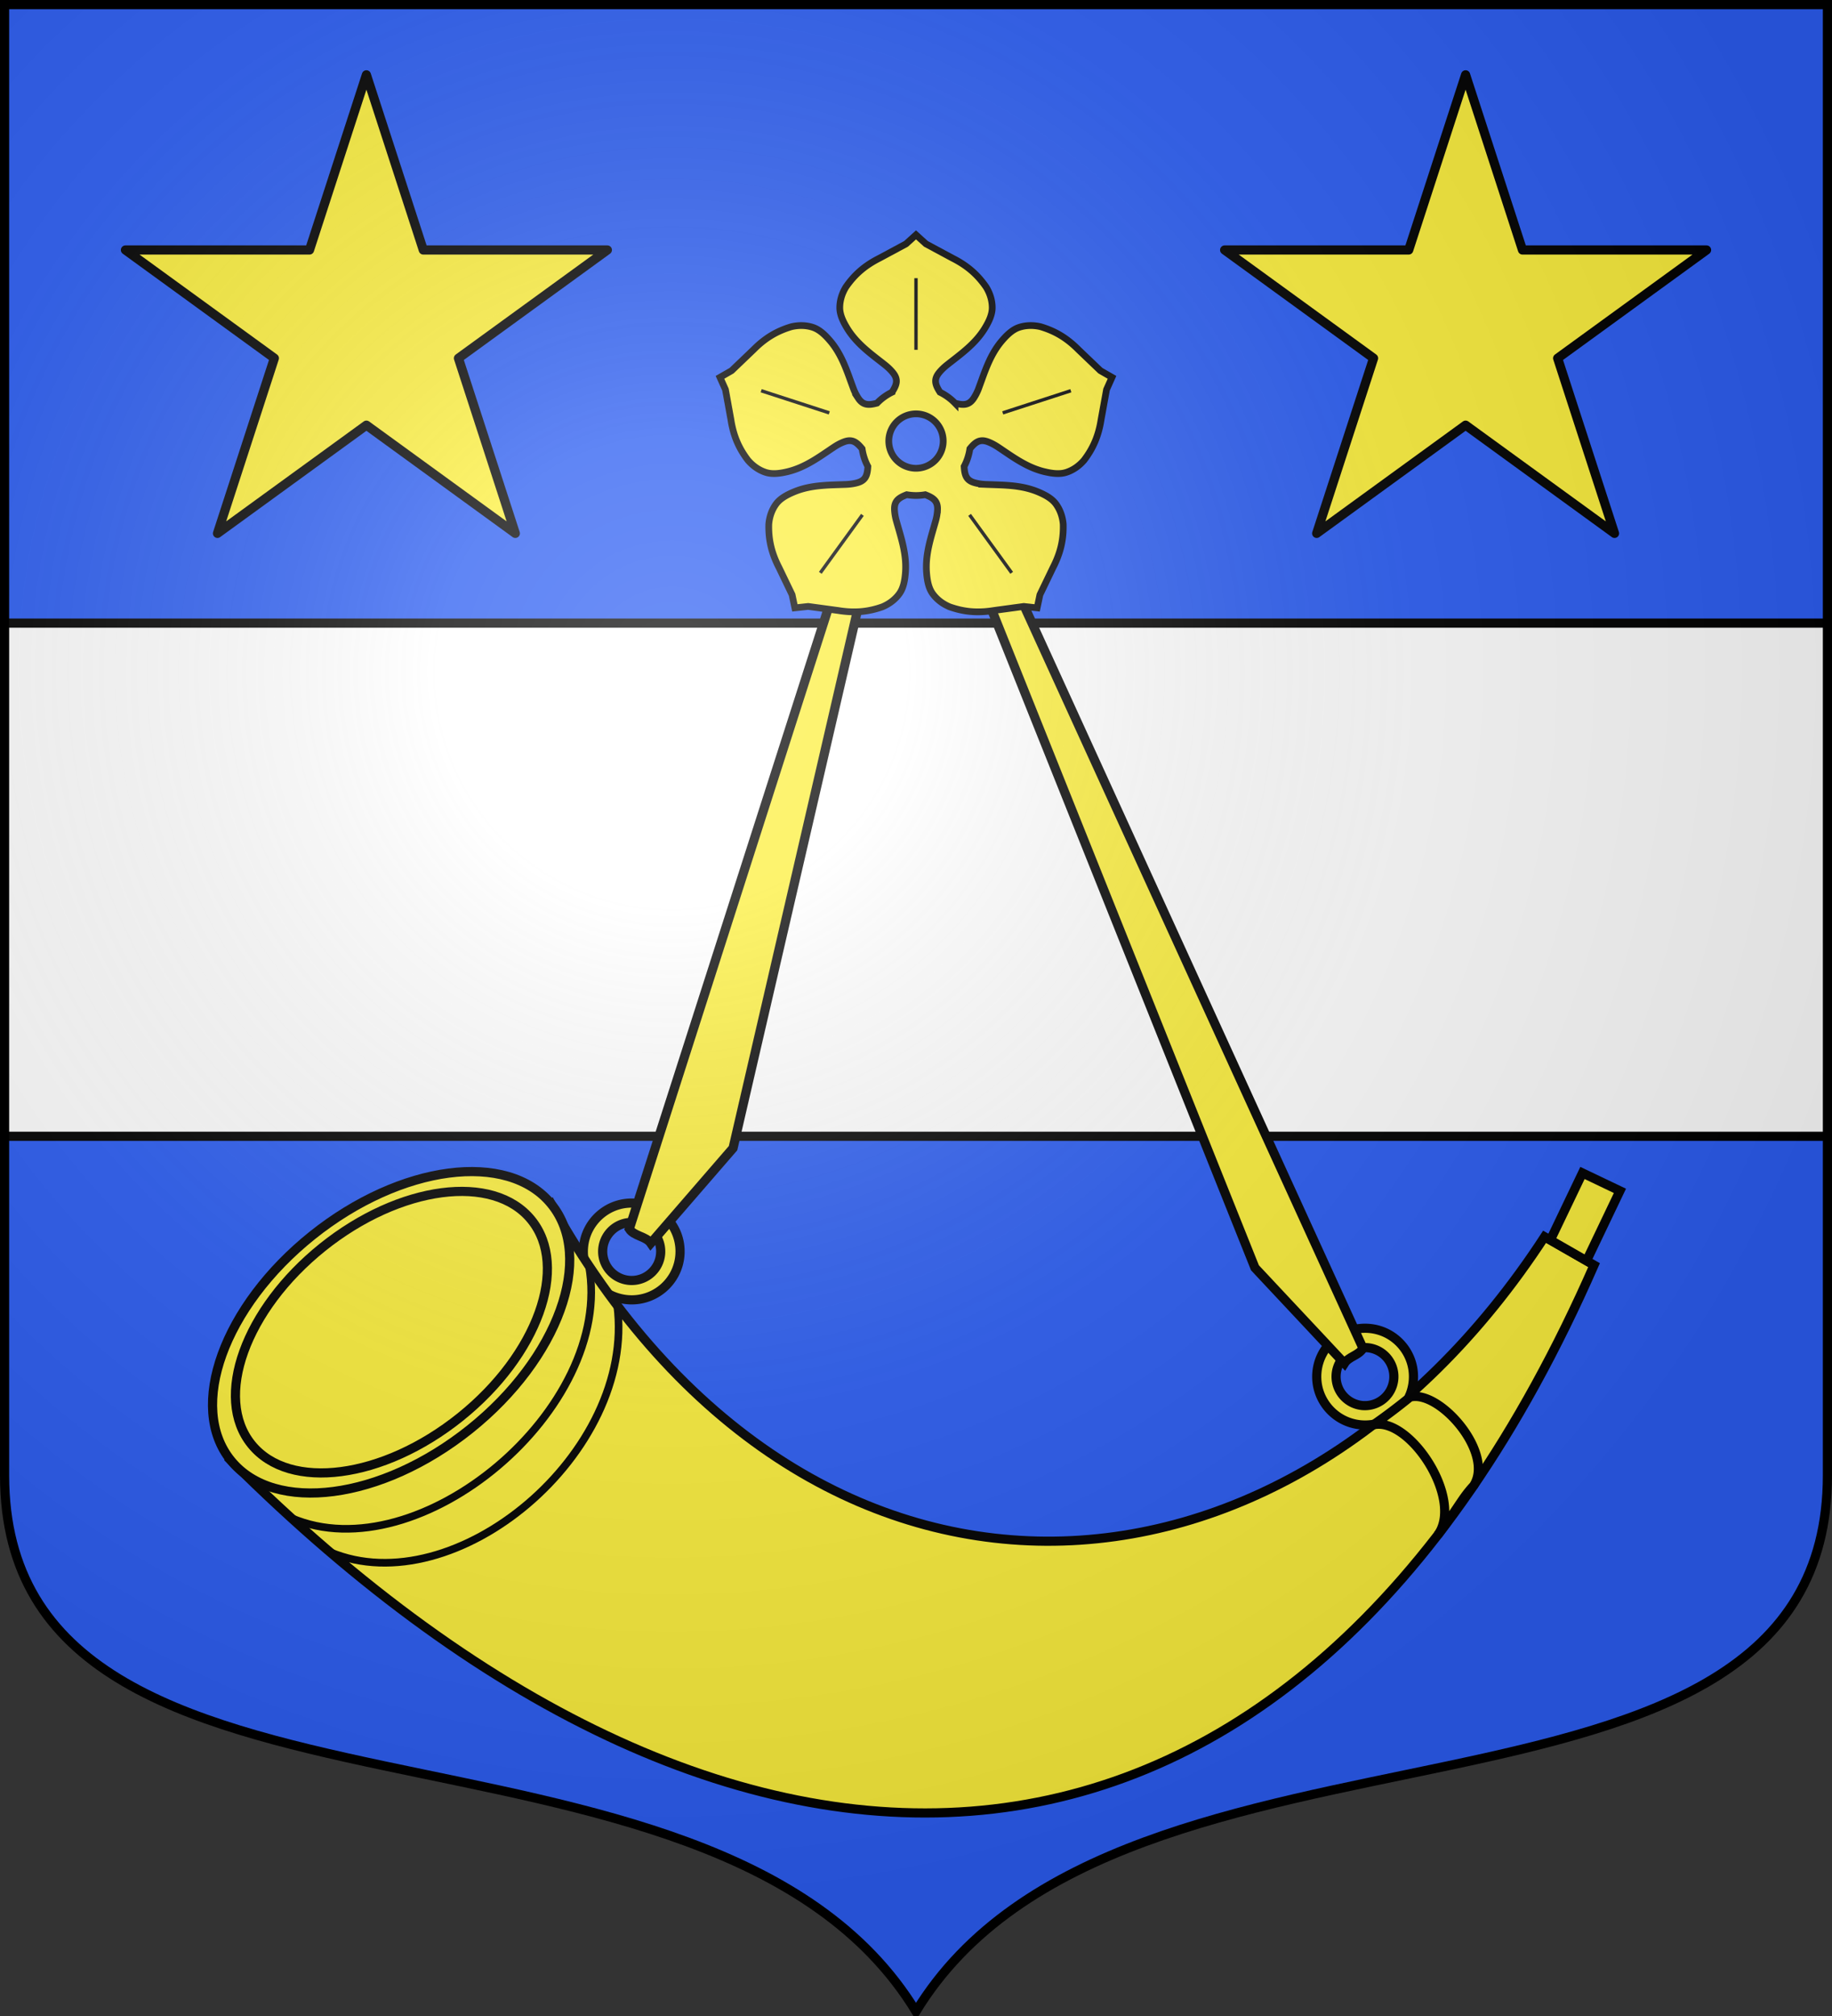
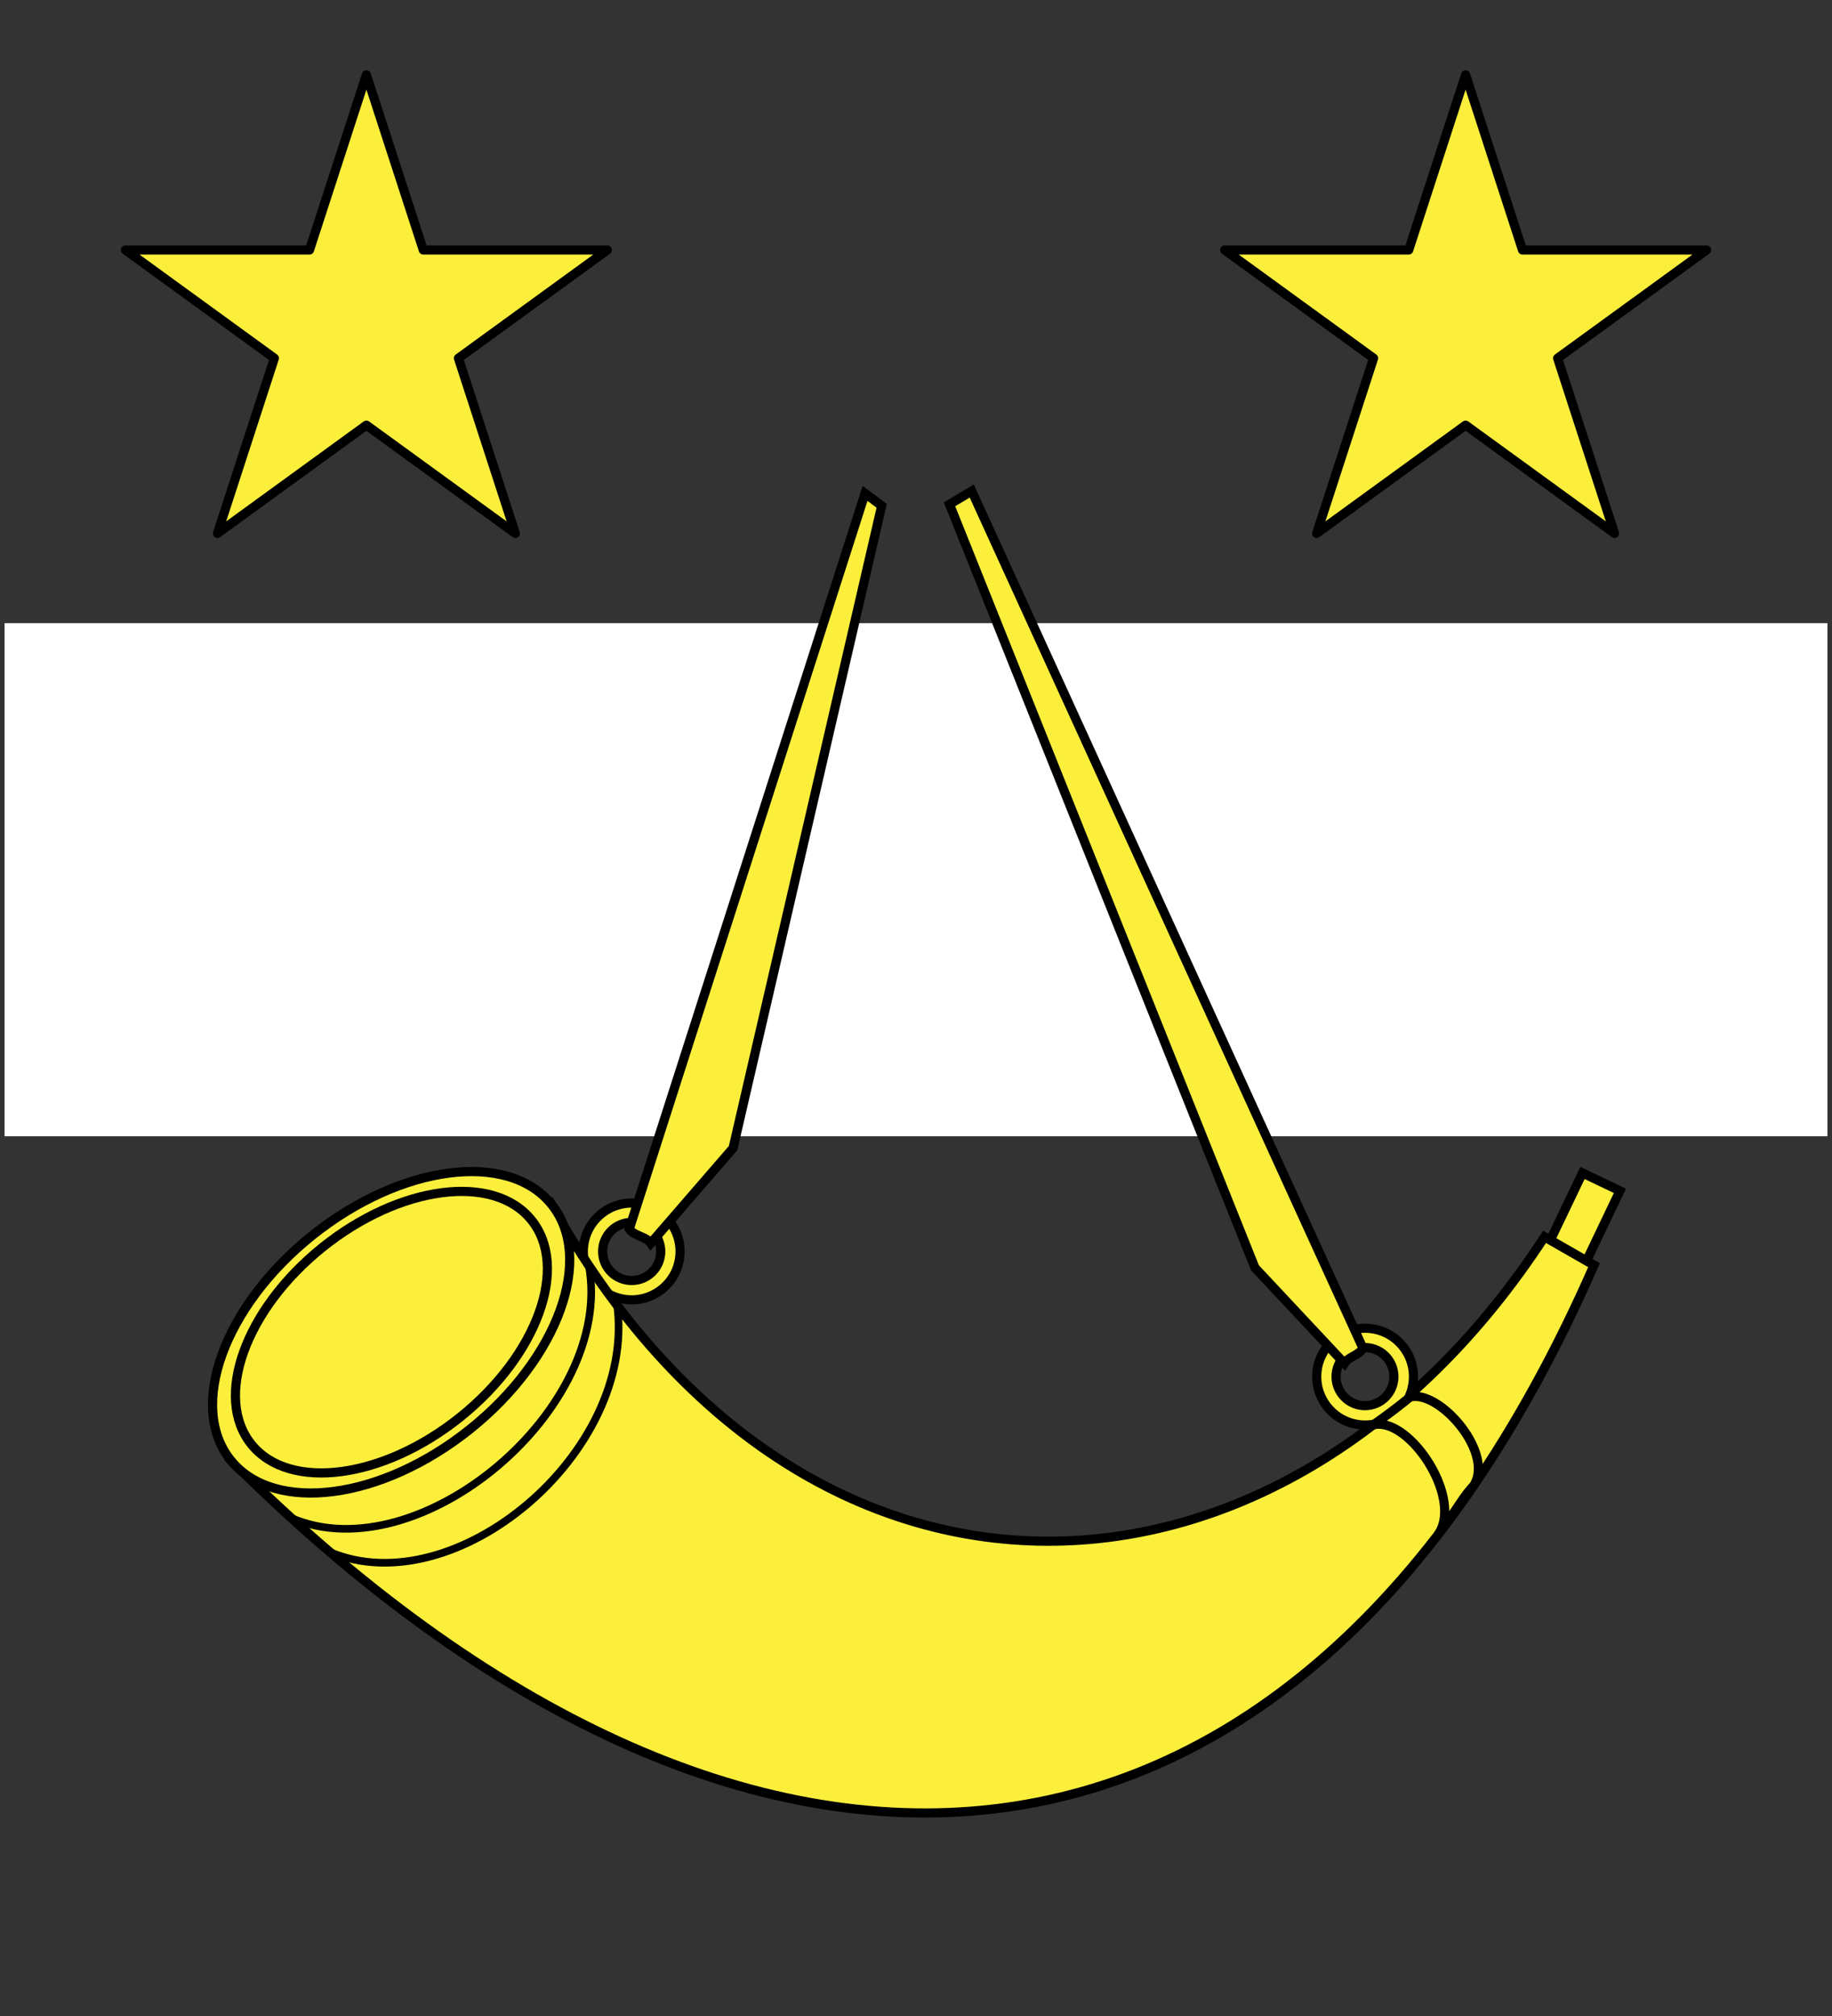
<svg xmlns="http://www.w3.org/2000/svg" xmlns:xlink="http://www.w3.org/1999/xlink" width="600" height="660" version="1.0">
  <rect width="100%" height="100%" fill="#333333" stroke="none" />
  <defs>
    <radialGradient id="c" cx="-80" cy="-80" r="405" gradientUnits="userSpaceOnUse">
      <stop offset="0" style="stop-color:#fff;stop-opacity:.31" />
      <stop offset=".19" style="stop-color:#fff;stop-opacity:.25" />
      <stop offset=".6" style="stop-color:#6b6b6b;stop-opacity:.125" />
      <stop offset="1" style="stop-color:#000;stop-opacity:.125" />
    </radialGradient>
-     <path id="a" d="M-298.5-298.5V183c0 129.055 231.64 65.948 298.5 175.5C66.86 248.948 298.5 312.055 298.5 183v-481.5z" />
  </defs>
  <g transform="translate(0 -392.362)">
    <use xlink:href="#a" width="744.094" height="1052.362" style="fill:#2b5df2" transform="translate(300 692.362)" />
    <path d="M1.5 596.362v168h597v-168z" style="fill:#fff;fill-opacity:1;fill-rule:nonzero;stroke:none;stroke-width:84;stroke-linecap:butt;stroke-linejoin:round;stroke-miterlimit:4;stroke-opacity:1" />
-     <path d="M1.5 372h597M1.5 204h597" style="opacity:1;fill:none;fill-opacity:1;fill-rule:nonzero;stroke:#000;stroke-width:3;stroke-linecap:butt;stroke-linejoin:round;stroke-miterlimit:4;stroke-dasharray:none;stroke-dashoffset:0;stroke-opacity:1" transform="translate(0 392.362)" />
  </g>
  <g id="b">
    <g style="display:inline">
      <path d="m300 198.44-18.63 57.344h-60.29l48.776 35.432-18.631 57.343L300 313.127l48.775 35.432-18.63-57.343 48.774-35.432h-60.288z" style="opacity:1;fill:#fcef3c;fill-opacity:1;stroke:#000;stroke-width:3;stroke-linecap:butt;stroke-linejoin:round;stroke-miterlimit:4;stroke-dasharray:none;stroke-opacity:1" transform="translate(-180 -173.94)" />
    </g>
  </g>
  <use xlink:href="#b" width="600" height="660" transform="translate(360)" />
  <path d="M195.518 795.882c8.727.61 15.306 8.18 14.696 16.906-.61 8.727-8.18 15.307-16.906 14.697-8.727-.61-15.307-8.18-14.697-16.907s8.18-15.307 16.907-14.696m-.442 6.32a9.504 9.504 0 1 0-1.326 18.962 9.504 9.504 0 0 0 1.326-18.962" style="fill:#fcef3c;fill-opacity:1;fill-rule:nonzero;stroke:#000;stroke-width:3;stroke-linecap:round;stroke-linejoin:round;stroke-miterlimit:4;stroke-dasharray:none;stroke-opacity:1" transform="rotate(1 23231.825 1325.338)" />
  <path d="M167.821 796.644c85.951 147.957 242.61 137.086 325.447 5.017l16.362 8.994c-93.544 223.87-274.374 236.147-445.252 71.744z" style="fill:#fcef3c;fill-opacity:1;fill-rule:evenodd;stroke:#000;stroke-width:3;stroke-linecap:butt;stroke-linejoin:miter;stroke-miterlimit:4;stroke-dasharray:none;stroke-opacity:1" transform="rotate(1 23231.825 1325.338)" />
  <path d="M167.821 796.644c14.578 17.25 3.225 50.454-25.353 74.145-28.577 23.691-63.547 28.89-78.09 11.61-14.578-17.25-3.224-50.454 25.353-74.145s63.548-28.89 78.09-11.61z" style="fill:#fcef3c;fill-opacity:1;fill-rule:evenodd;stroke:#000;stroke-width:3;stroke-linejoin:miter;stroke-miterlimit:4;stroke-dasharray:none;stroke-opacity:1" transform="rotate(1 23231.825 1325.338)" />
  <path d="M161.37 801.922c12.724 15.124 2.81 44.203-22.142 64.946-24.951 20.744-55.491 25.295-68.21 10.166-12.723-15.125-2.809-44.203 22.143-64.947 24.951-20.743 55.491-25.295 68.21-10.165z" style="fill:#fcef3c;fill-opacity:1;fill-rule:evenodd;stroke:#000;stroke-width:3;stroke-linejoin:miter;stroke-miterlimit:4;stroke-dasharray:none;stroke-opacity:1" transform="rotate(1 23231.825 1325.338)" />
  <path d="M436.397 832.665c8.727.61 15.307 8.18 14.696 16.907-.61 8.726-8.18 15.306-16.906 14.696-8.727-.61-15.307-8.18-14.697-16.906.61-8.727 8.18-15.307 16.907-14.697m-.442 6.32a9.504 9.504 0 1 0-1.326 18.962 9.504 9.504 0 0 0 1.326-18.961" style="fill:#fcef3c;fill-opacity:1;fill-rule:nonzero;stroke:#000;stroke-width:3;stroke-linecap:round;stroke-linejoin:round;stroke-miterlimit:4;stroke-dasharray:none;stroke-opacity:1" transform="rotate(1 23231.825 1325.338)" />
-   <path d="M450.116 854.914a200 200 0 0 1-11.911 9.314c11.726-3.162 30.286 23.742 21.742 35.75 7.008-9.766 7.746-12.208 11.486-16.408 6.836-10.787-11.764-31.392-21.317-28.656z" style="fill:#fcef3c;fill-opacity:1;fill-rule:evenodd;stroke:#000;stroke-width:2.988;stroke-linecap:butt;stroke-linejoin:miter;stroke-miterlimit:4;stroke-dasharray:none;stroke-opacity:1" transform="rotate(1 23231.825 1325.338)" />
+   <path d="M450.116 854.914a200 200 0 0 1-11.911 9.314c11.726-3.162 30.286 23.742 21.742 35.75 7.008-9.766 7.746-12.208 11.486-16.408 6.836-10.787-11.764-31.392-21.317-28.656" style="fill:#fcef3c;fill-opacity:1;fill-rule:evenodd;stroke:#000;stroke-width:2.988;stroke-linecap:butt;stroke-linejoin:miter;stroke-miterlimit:4;stroke-dasharray:none;stroke-opacity:1" transform="rotate(1 23231.825 1325.338)" />
  <path d="m505.311 780.557-10.126 22.146 11.954 6.58 10.535-23.085z" style="fill:#fcef3c;fill-opacity:1;fill-rule:evenodd;stroke:#000;stroke-width:2.988;stroke-linejoin:miter;stroke-miterlimit:4;stroke-dasharray:none;stroke-opacity:1" transform="rotate(1 23231.825 1325.338)" />
  <path d="M84.48 900.888c42.171 17.197 105.282-37.704 96-84.306" style="fill:none;fill-opacity:1;fill-rule:evenodd;stroke:#000;stroke-width:2.5;stroke-linejoin:miter;stroke-miterlimit:4;stroke-dasharray:none;stroke-opacity:1" transform="rotate(1 23231.825 1325.338)" />
  <path d="M97.313 911.809c41.337 16.562 99.804-34.241 92.662-82.378" style="fill:none;fill-opacity:1;fill-rule:evenodd;stroke:#000;stroke-width:2.5;stroke-linejoin:miter;stroke-miterlimit:4;stroke-dasharray:none;stroke-opacity:1" transform="rotate(1 23231.825 1325.338)" />
  <path d="M206.1 802.694c1.513 2.354 5.511 2.425 7.04 4.665l26.947-31.12 48.67-210.282-5.433-4.079zM446.396 841.76c-1.43 2.405-4.626 2.648-6.076 4.94l-29.312-31.291-100.035-249.953 7.286-4.335z" style="fill:#fcef3c;fill-opacity:1;fill-rule:evenodd;stroke:#000;stroke-width:3;stroke-linecap:butt;stroke-linejoin:miter;stroke-miterlimit:4;stroke-dasharray:none;stroke-opacity:1" transform="translate(0 -400.362)" />
-   <path d="M29.681.903 28.2 2.243l-3.956 2.128c-2.253 1.135-3.758 2.495-5.01 4.31-.595.98-.897 2.018-.9 3.056-.002 1.038.496 2.077 1.1 3.066 1.442 2.358 3.617 3.859 5.62 5.446.454.361.863.752 1.2 1.172.807 1.01.58 1.777-.148 2.9a8.1 8.1 0 0 0-2.231 1.622c-1.292.344-2.093.32-2.803-.76a7.5 7.5 0 0 1-.744-1.502c-.891-2.395-1.646-4.926-3.444-7.025-.753-.88-1.586-1.675-2.575-1.994-.988-.319-2.068-.35-3.184-.088-2.113.63-3.872 1.64-5.647 3.432l-3.247 3.106-1.731.994.816 1.822.803 4.421c.382 2.494 1.21 4.343 2.55 6.094.748.869 1.641 1.477 2.628 1.8s2.13.172 3.256-.097c2.688-.642 4.787-2.248 6.916-3.662.483-.321.98-.588 1.484-.778 1.208-.456 1.868-.005 2.71 1.031.133.937.427 1.82.853 2.625-.072 1.337-.338 2.092-1.585 2.434-.519.143-1.08.22-1.66.244-2.553.108-5.194.043-7.746 1.103-1.07.445-2.082.993-2.69 1.835-.61.841-.975 1.857-1.07 3-.053 2.203.363 4.19 1.52 6.43l1.95 4.048.412 1.956 1.984-.216 4.453.603c2.49.407 4.506.192 6.585-.54 1.057-.443 1.913-1.105 2.525-1.944s.82-1.97.912-3.125c.22-2.755-.657-5.248-1.344-7.71a7.5 7.5 0 0 1-.284-1.652c-.06-1.292.577-1.779 1.825-2.26q.673.117 1.378.119.705-.002 1.378-.119c1.249.481 1.886.968 1.825 2.26a7.5 7.5 0 0 1-.284 1.653c-.687 2.461-1.564 4.954-1.344 7.71.092 1.154.3 2.285.913 3.124.612.839 1.467 1.5 2.525 1.944 2.079.732 4.095.947 6.584.54l4.453-.603 1.985.216.412-1.956 1.95-4.047c1.156-2.242 1.573-4.228 1.519-6.431-.095-1.143-.46-2.159-1.069-3-.608-.842-1.62-1.39-2.69-1.835-2.553-1.06-5.194-.995-7.747-1.103a7.5 7.5 0 0 1-1.66-.244c-1.247-.342-1.513-1.097-1.584-2.434.425-.805.72-1.688.853-2.625.842-1.036 1.501-1.487 2.71-1.031.503.19 1 .457 1.484.778 2.129 1.414 4.227 3.02 6.915 3.662 1.127.27 2.27.42 3.257.097s1.88-.931 2.628-1.8c1.339-1.75 2.167-3.6 2.55-6.094l.803-4.421.816-1.822-1.732-.994-3.247-3.106c-1.774-1.792-3.534-2.802-5.647-3.432-1.115-.263-2.196-.23-3.184.088-.988.319-1.822 1.114-2.575 1.994-1.797 2.1-2.552 4.63-3.444 7.025a7.5 7.5 0 0 1-.743 1.503c-.71 1.08-1.512 1.103-2.803.76a8.1 8.1 0 0 0-2.232-1.623c-.727-1.123-.954-1.89-.147-2.9.337-.42.746-.81 1.2-1.172 2.003-1.587 4.178-3.088 5.62-5.446.603-.989 1.101-2.028 1.1-3.066-.003-1.038-.306-2.076-.9-3.056-1.252-1.815-2.757-3.175-5.01-4.31l-3.956-2.128zm0 26.634a4.05 4.05 0 0 1 4.05 4.05 4.05 4.05 0 0 1-4.05 4.05 4.05 4.05 0 0 1-4.05-4.05 4.05 4.05 0 0 1 4.05-4.05z" style="fill:#fcef3c;fill-opacity:1;fill-rule:evenodd;stroke:#000;stroke-width:1;stroke-linecap:butt;stroke-linejoin:miter;stroke-miterlimit:4;stroke-dasharray:none;stroke-opacity:1" transform="matrix(2.2 0 0 2.2 234.701 74.904)" />
-   <path d="M29.681 18.01V7.35M16.771 27.392l-10.14-3.294M21.703 42.571l-6.267 8.625M37.66 42.571l6.266 8.625M42.592 27.392l10.139-3.294" style="fill:none;fill-opacity:1;fill-rule:evenodd;stroke:#000;stroke-width:.5;stroke-linecap:butt;stroke-linejoin:miter;stroke-miterlimit:4;stroke-dasharray:none;stroke-opacity:1" transform="matrix(2.2 0 0 2.2 234.701 74.904)" />
  <use xlink:href="#a" width="744.094" height="1052.362" style="fill:url(#c)" transform="translate(300 300)" />
  <use xlink:href="#a" width="744.094" height="1052.362" style="fill:none;stroke:#000;stroke-width:3" transform="translate(300 300)" />
</svg>